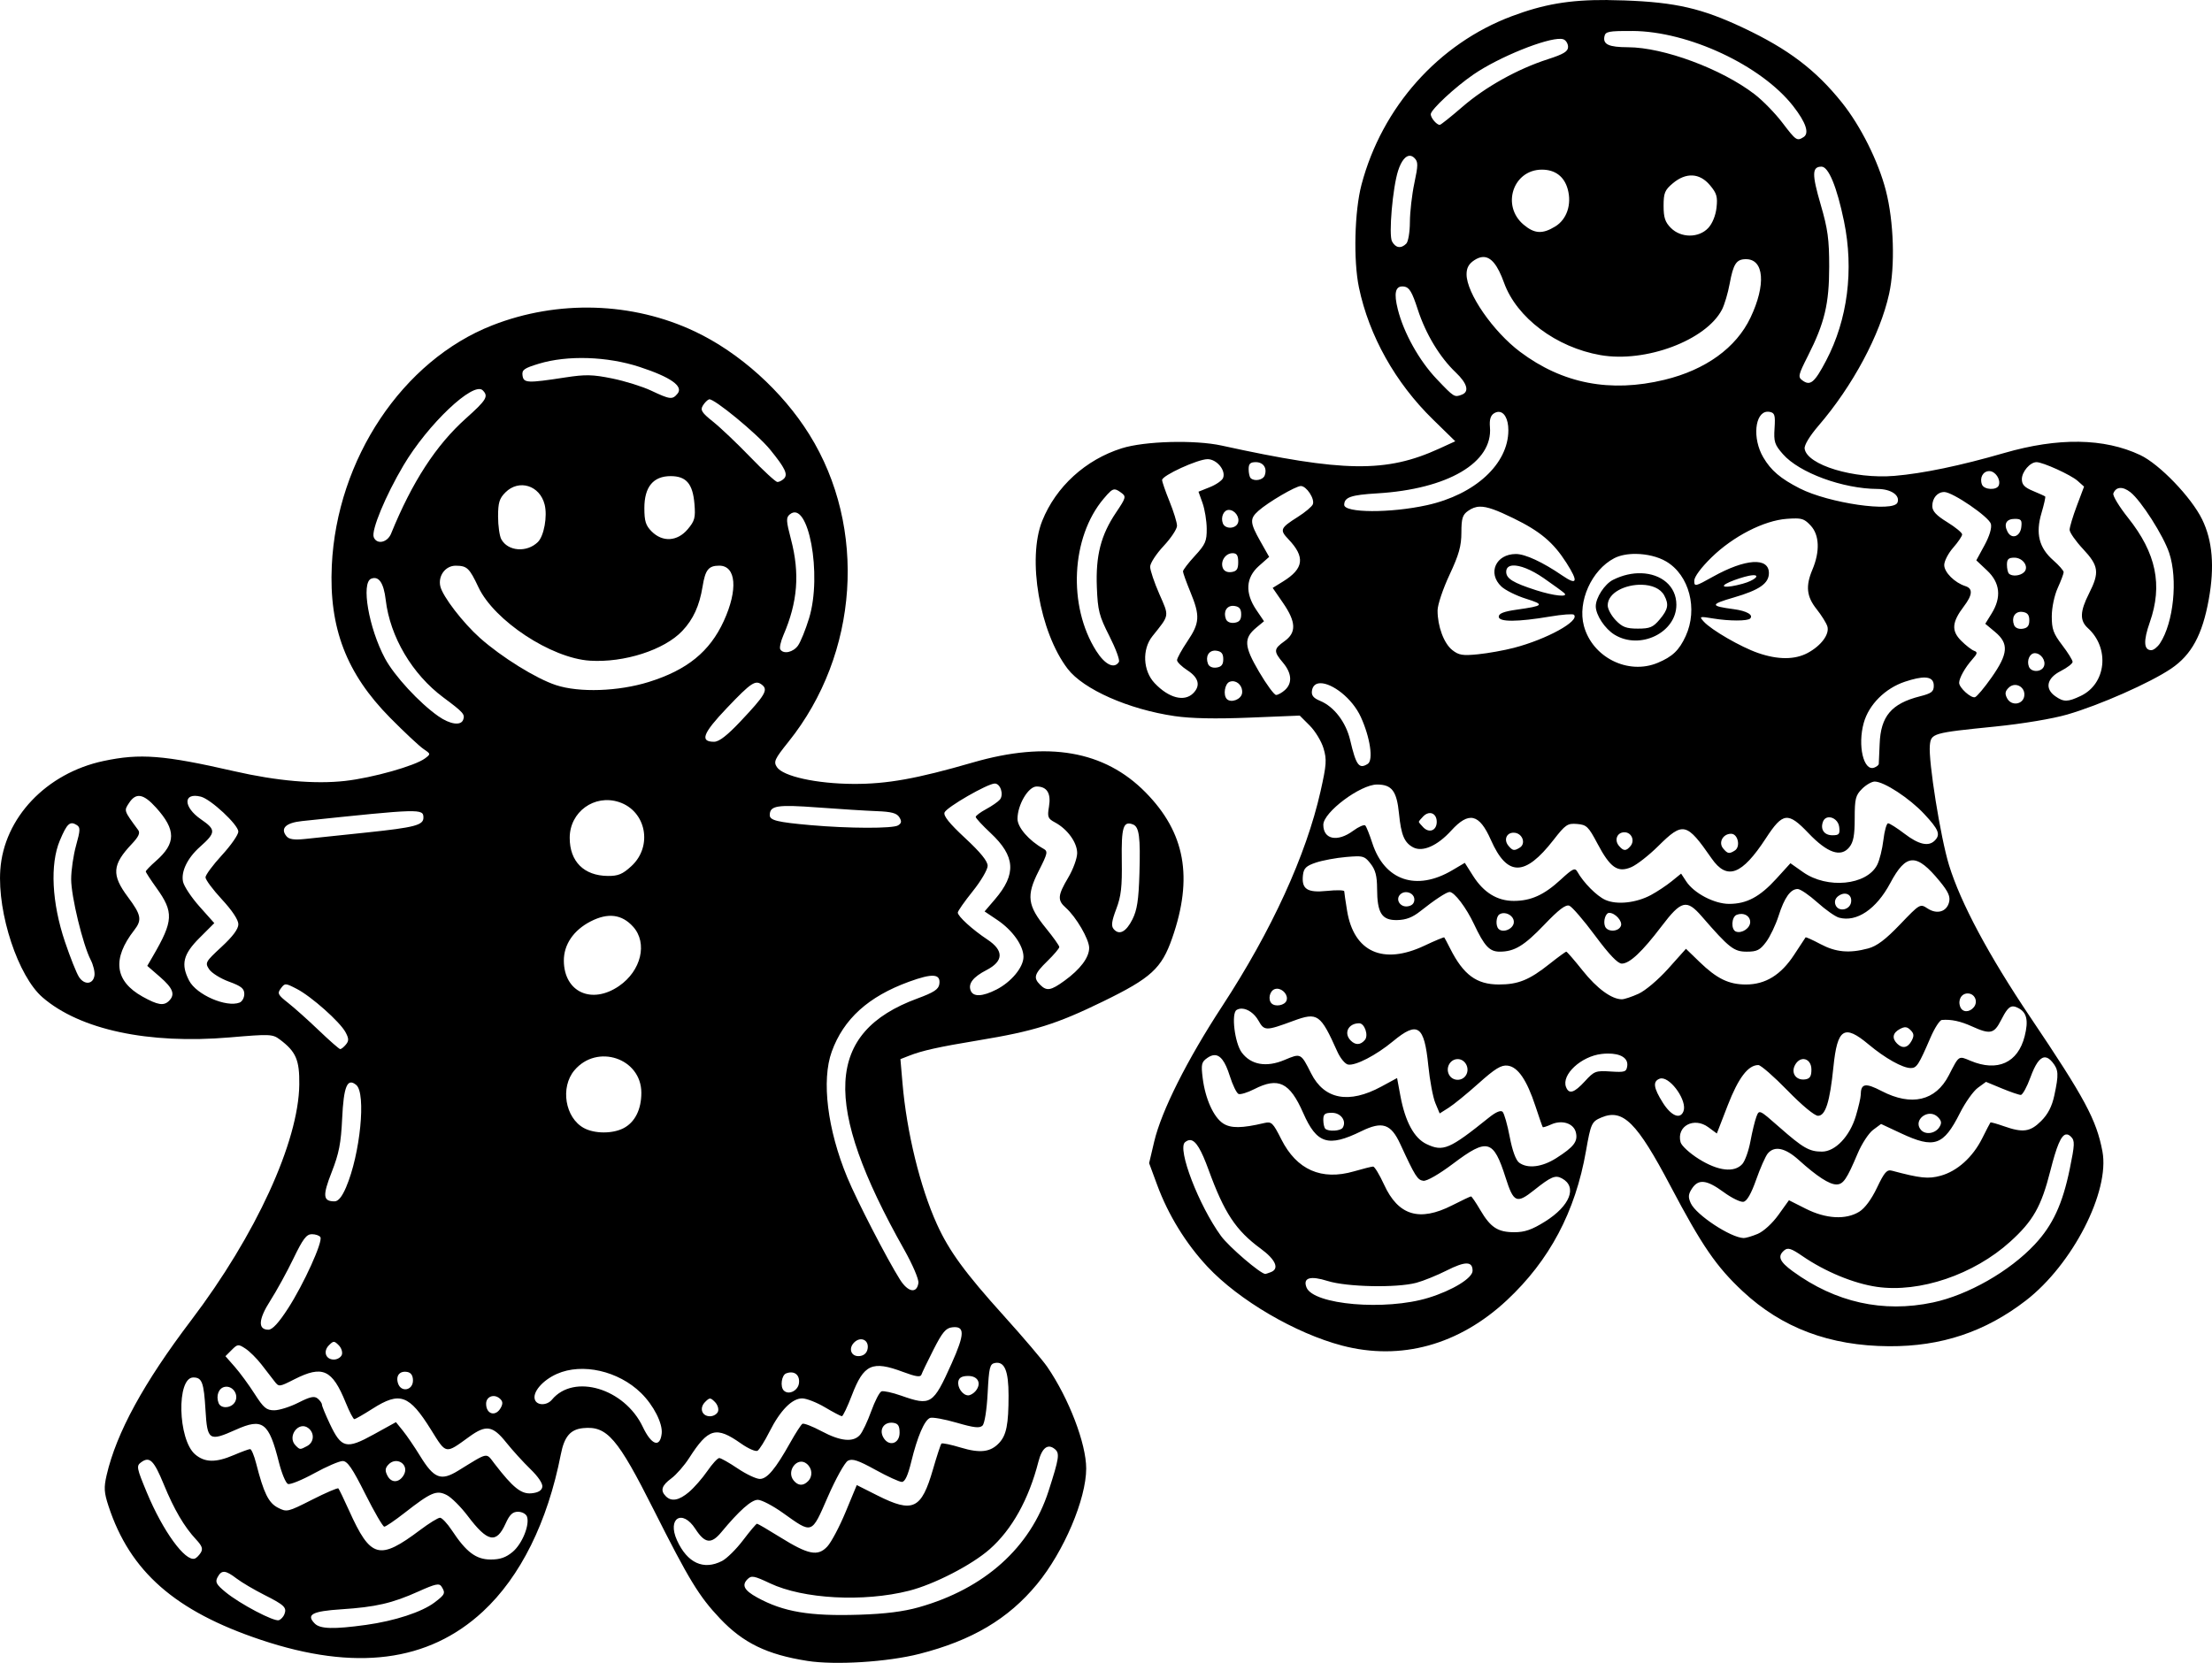
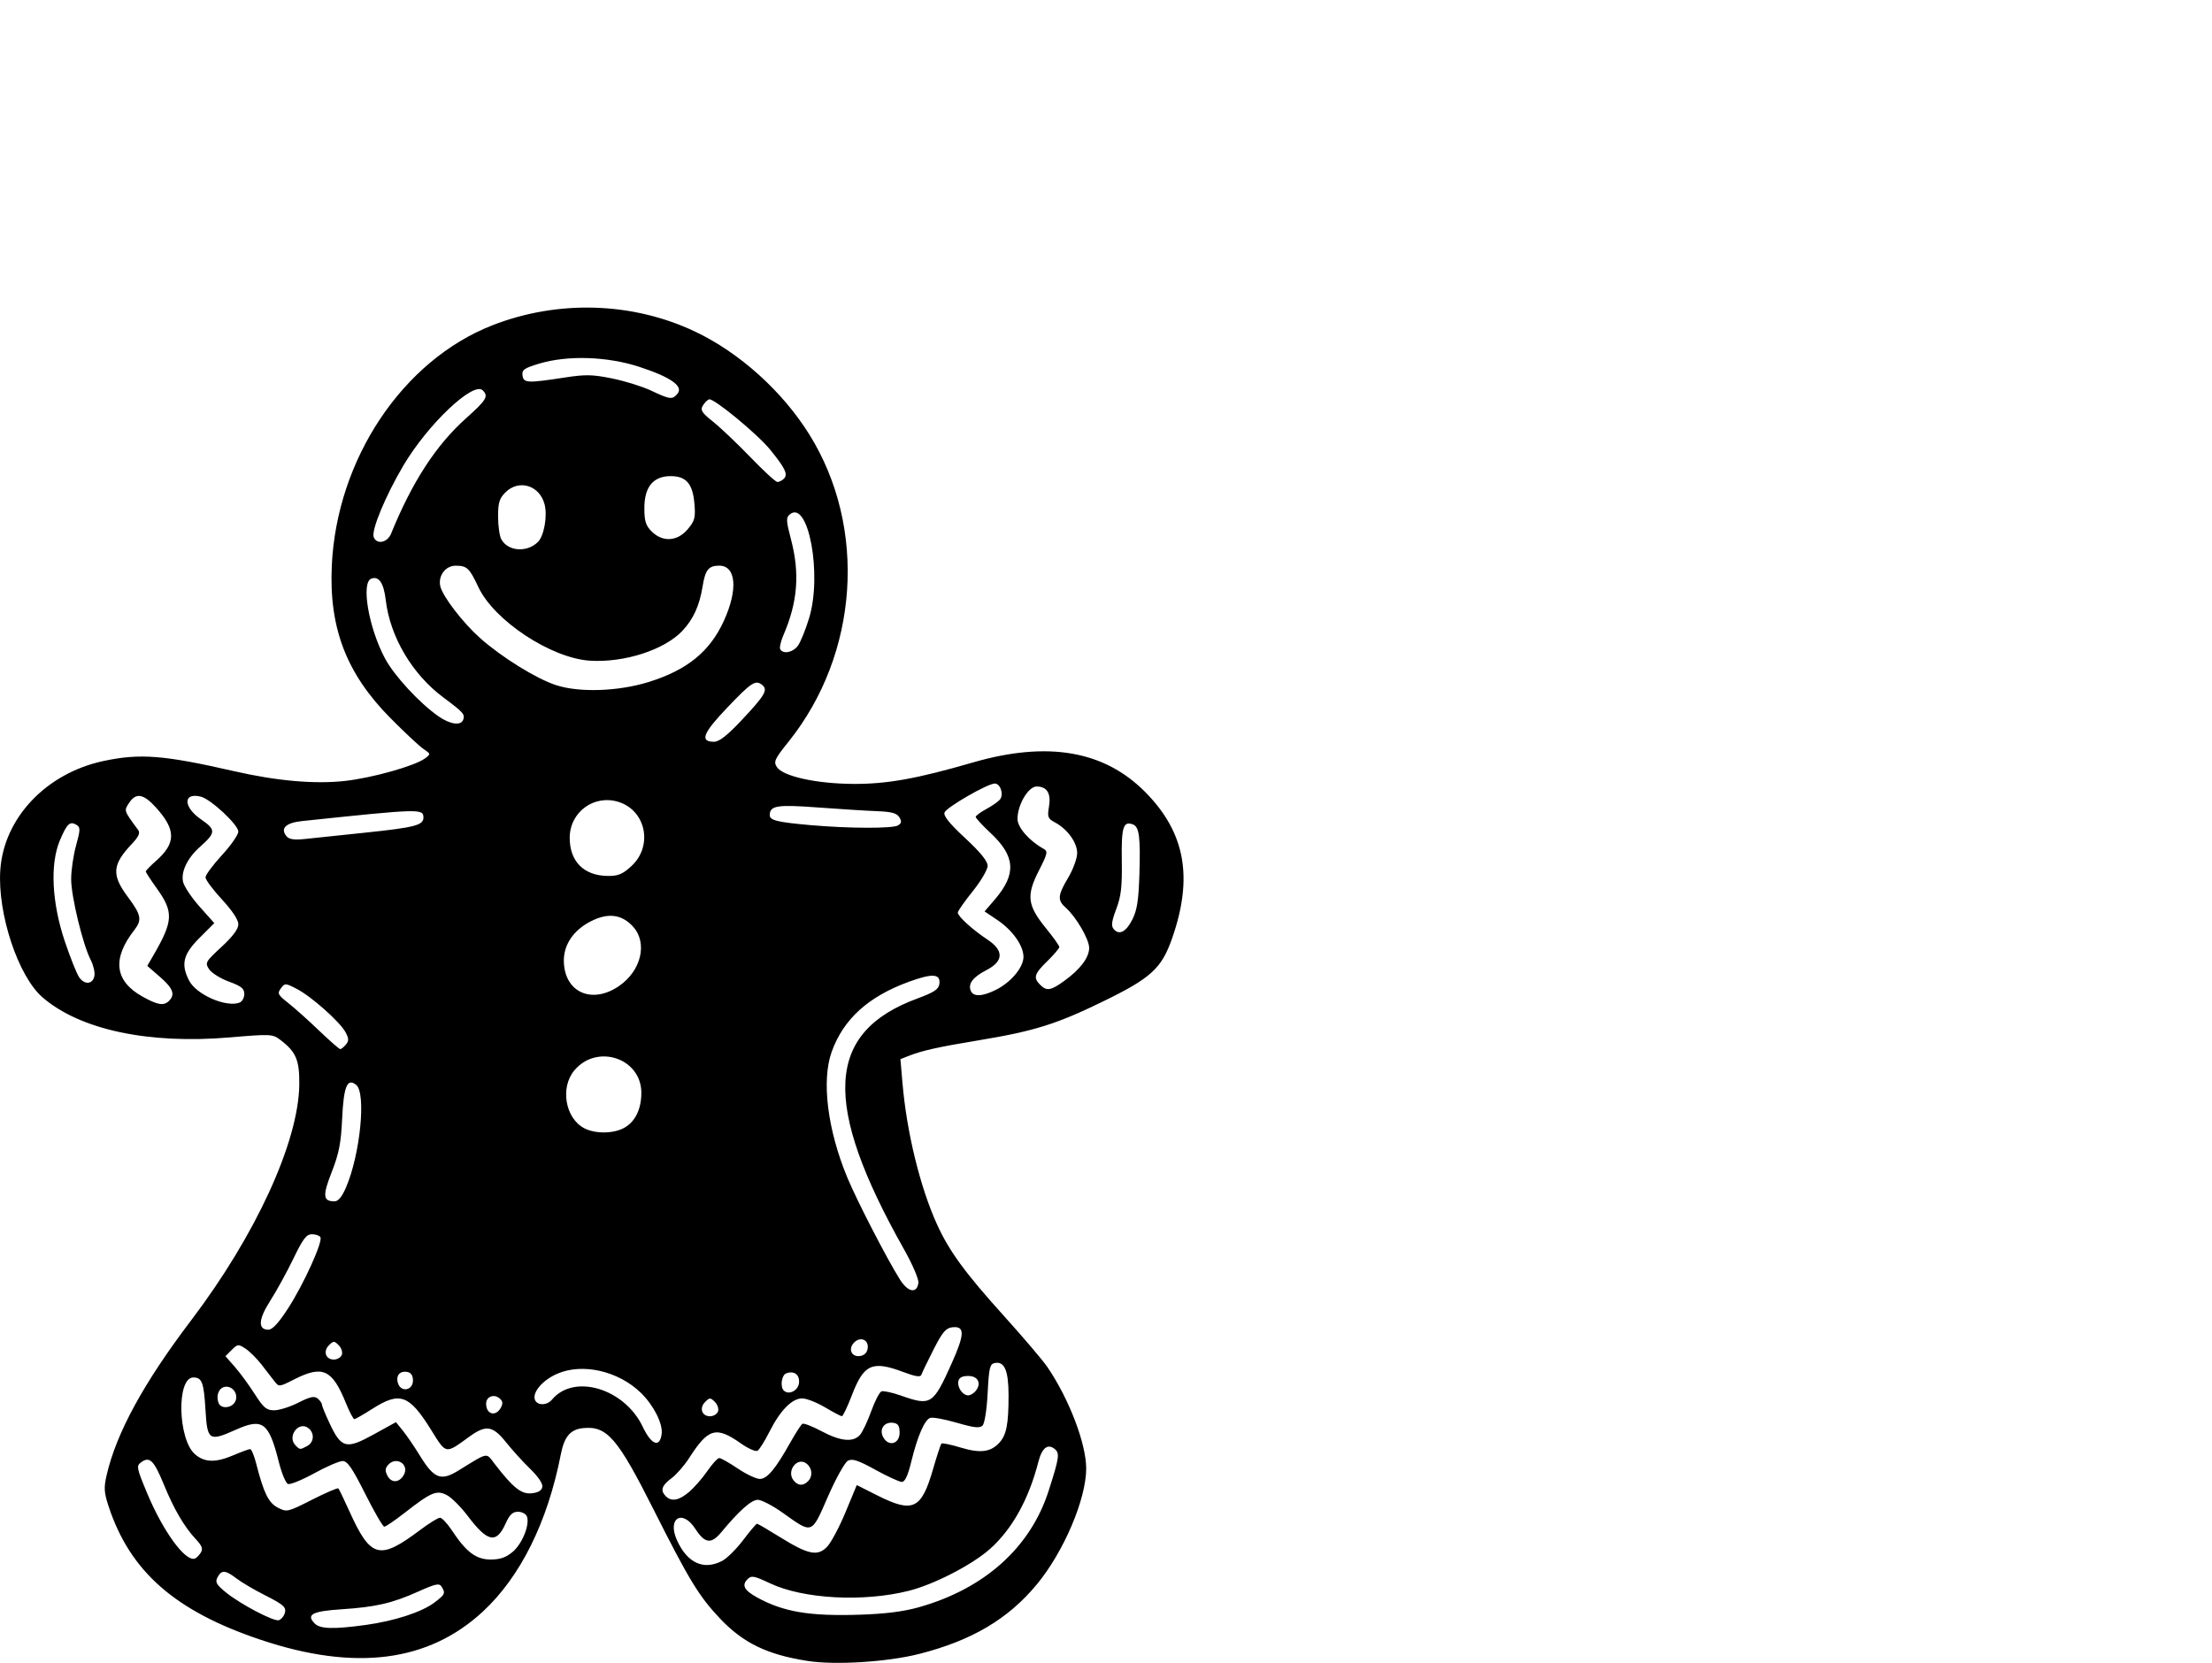
<svg xmlns="http://www.w3.org/2000/svg" xmlns:ns1="http://www.inkscape.org/namespaces/inkscape" xmlns:ns2="http://sodipodi.sourceforge.net/DTD/sodipodi-0.dtd" width="196.043mm" height="147.411mm" viewBox="0 0 196.043 147.411" version="1.1" id="svg24271" ns1:version="0.92.4 (5da689c313, 2019-01-14)" ns2:docname="Gingerbread.svg">
  <defs id="defs24265" />
  <ns2:namedview id="base" pagecolor="#ffffff" bordercolor="#666666" borderopacity="1.0" ns1:pageopacity="0.0" ns1:pageshadow="2" ns1:zoom="0.24748737" ns1:cx="-1331.9449" ns1:cy="514.23047" ns1:document-units="mm" ns1:current-layer="layer1" showgrid="false" ns1:snap-global="false" ns1:window-width="1920" ns1:window-height="1017" ns1:window-x="-8" ns1:window-y="-8" ns1:window-maximized="1" />
  <g ns1:label="Layer 1" ns1:groupmode="layer" id="layer1" transform="translate(-116.675,-215.132)">
    <path style="fill:#000000;stroke:none;stroke-width:0.265" d="m 188.212,362.368 c -3.561,-0.56 -5.677,-1.589 -7.731,-3.761 -1.853,-1.96 -2.739,-3.412 -5.863,-9.62 -3.216,-6.39 -4.141,-7.462 -6.259,-7.253 -1.129,0.111 -1.671,0.746 -1.978,2.317 -1.174,6.01 -3.578,10.859 -6.914,13.948 -4.831,4.473 -11.315,5.3 -19.66,2.508 -7.613,-2.547 -11.613,-6.058 -13.515,-11.862 -0.395,-1.206 -0.422,-1.638 -0.168,-2.737 0.868,-3.759 3.279,-8.178 7.494,-13.734 5.73,-7.553 9.523,-15.829 9.582,-20.905 0.025,-2.18 -0.295,-2.916 -1.736,-3.993 -0.632,-0.472 -0.877,-0.482 -4.423,-0.179 -7.211,0.615 -13.273,-0.681 -16.593,-3.546 -2.163,-1.866 -4.011,-7.439 -3.747,-11.299 0.315,-4.615 4.078,-8.584 9.16,-9.661 3.236,-0.686 5.325,-0.522 11.576,0.909 3.775,0.864 7.156,1.16 9.822,0.86 2.436,-0.274 6.194,-1.334 7.082,-1.997 0.516,-0.386 0.514,-0.399 -0.137,-0.837 -0.364,-0.245 -1.69,-1.485 -2.946,-2.756 -3.883,-3.927 -5.435,-7.972 -5.178,-13.494 0.44,-9.446 6.278,-18.19 14.222,-21.304 5.808,-2.276 12.426,-2.075 17.956,0.545 3.956,1.874 7.751,5.29 10.145,9.131 5.147,8.257 4.388,19.462 -1.843,27.234 -1.238,1.545 -1.343,1.774 -1.031,2.251 0.537,0.82 3.51,1.475 6.775,1.491 2.986,0.015 5.604,-0.454 10.587,-1.898 6.641,-1.925 11.665,-1.056 15.311,2.648 3.513,3.568 4.237,7.54 2.357,12.925 -0.938,2.686 -1.86,3.53 -6.134,5.614 -4.125,2.011 -6.1,2.628 -11.009,3.44 -3.568,0.59 -4.995,0.907 -6.182,1.372 l -0.758,0.297 0.184,2.138 c 0.373,4.348 1.558,9.199 3.05,12.493 1.077,2.378 2.49,4.312 5.95,8.146 1.697,1.881 3.419,3.905 3.826,4.498 1.918,2.795 3.455,6.807 3.455,9.016 0,2.708 -1.983,7.371 -4.359,10.252 -2.545,3.085 -5.764,4.993 -10.429,6.182 -2.832,0.722 -7.459,1.01 -9.941,0.62 z m -39.121,-3.185 c 2.57,-0.355 4.976,-1.143 6.105,-1.999 0.926,-0.703 0.978,-0.822 0.612,-1.402 -0.201,-0.317 -0.535,-0.247 -2.046,0.433 -2.322,1.044 -3.775,1.38 -6.838,1.581 -2.589,0.17 -3.145,0.47 -2.347,1.268 0.478,0.478 1.685,0.51 4.515,0.118 z m -7.21,-0.949 c 0.229,-0.598 0.004,-0.815 -1.786,-1.718 -0.899,-0.454 -2.003,-1.106 -2.453,-1.449 -0.994,-0.758 -1.328,-0.78 -1.685,-0.114 -0.229,0.428 -0.115,0.641 0.704,1.316 1.277,1.053 4.319,2.652 4.738,2.492 0.18,-0.069 0.397,-0.306 0.482,-0.526 z m 56.236,-0.622 c 5.817,-1.644 9.877,-5.286 11.492,-10.31 0.938,-2.919 1.001,-3.336 0.554,-3.707 -0.621,-0.515 -1.14,-0.119 -1.455,1.11 -0.857,3.35 -2.343,6.02 -4.322,7.765 -1.588,1.4 -4.926,3.119 -7.149,3.682 -4.032,1.021 -9.37,0.734 -12.324,-0.663 -1.407,-0.666 -1.642,-0.709 -1.986,-0.364 -0.537,0.537 -0.298,0.99 0.856,1.624 2.323,1.277 4.639,1.668 9.05,1.527 2.292,-0.073 3.914,-0.277 5.284,-0.664 z m -17.448,-4.1 c 0.426,-0.22 1.268,-1.054 1.871,-1.852 0.603,-0.798 1.155,-1.451 1.226,-1.451 0.072,0 0.988,0.534 2.036,1.187 2.516,1.568 3.36,1.735 4.198,0.831 0.351,-0.378 1.081,-1.758 1.623,-3.066 l 0.986,-2.378 1.825,0.919 c 3.152,1.587 3.9,1.237 4.926,-2.304 0.345,-1.193 0.684,-2.225 0.753,-2.293 0.069,-0.069 0.829,0.088 1.69,0.349 1.737,0.526 2.659,0.416 3.428,-0.411 0.642,-0.689 0.83,-1.642 0.83,-4.194 0,-2.203 -0.355,-3.051 -1.208,-2.888 -0.453,0.086 -0.527,0.394 -0.644,2.662 -0.077,1.483 -0.268,2.7 -0.454,2.885 -0.251,0.251 -0.748,0.197 -2.292,-0.252 -1.084,-0.315 -2.145,-0.506 -2.357,-0.425 -0.499,0.192 -1.124,1.646 -1.669,3.887 -0.297,1.221 -0.56,1.786 -0.833,1.786 -0.219,0 -1.272,-0.482 -2.341,-1.072 -1.531,-0.845 -2.048,-1.016 -2.44,-0.806 -0.274,0.146 -1.073,1.583 -1.776,3.191 -1.473,3.37 -1.336,3.321 -3.995,1.428 -0.892,-0.635 -1.888,-1.154 -2.214,-1.154 -0.57,0 -1.641,0.951 -3.237,2.875 -0.893,1.076 -1.457,1.003 -2.299,-0.299 -1.157,-1.788 -2.514,-0.948 -1.628,1.009 0.914,2.019 2.357,2.682 3.995,1.835 z m -46.204,-0.73 c 0.215,-0.341 0.124,-0.601 -0.411,-1.175 -1.055,-1.132 -1.949,-2.656 -2.862,-4.882 -0.88,-2.145 -1.256,-2.512 -2.009,-1.961 -0.436,0.319 -0.404,0.488 0.513,2.694 1.413,3.398 3.394,6.128 4.242,5.845 0.138,-0.046 0.375,-0.28 0.527,-0.521 z m 27.65,-0.08 c 0.847,-0.713 1.534,-2.422 1.26,-3.136 -0.088,-0.229 -0.443,-0.417 -0.789,-0.417 -0.477,0 -0.744,0.253 -1.1,1.043 -0.82,1.819 -1.593,1.665 -3.355,-0.67 -0.608,-0.805 -1.442,-1.638 -1.855,-1.851 -0.906,-0.468 -1.383,-0.267 -3.758,1.588 -0.854,0.667 -1.657,1.213 -1.784,1.213 -0.127,0 -0.887,-1.31 -1.69,-2.91 -1.141,-2.275 -1.577,-2.91 -1.999,-2.91 -0.297,0 -1.429,0.488 -2.516,1.085 -1.087,0.597 -2.136,1.024 -2.331,0.949 -0.195,-0.075 -0.555,-0.937 -0.801,-1.915 -0.893,-3.556 -1.435,-3.964 -3.832,-2.889 -2.355,1.057 -2.518,0.951 -2.676,-1.73 -0.146,-2.472 -0.307,-2.908 -1.081,-2.908 -1.499,0 -1.374,5.494 0.155,6.813 0.852,0.735 1.834,0.754 3.439,0.066 0.679,-0.291 1.328,-0.529 1.443,-0.529 0.115,0 0.353,0.566 0.529,1.257 0.676,2.645 1.098,3.506 1.929,3.936 0.791,0.409 0.865,0.392 3.026,-0.704 1.218,-0.618 2.269,-1.07 2.334,-1.004 0.065,0.065 0.491,0.945 0.946,1.955 1.913,4.249 2.675,4.457 6.311,1.725 0.79,-0.594 1.578,-1.08 1.751,-1.08 0.173,0 0.648,0.506 1.056,1.124 1.271,1.926 2.142,2.58 3.437,2.58 0.841,0 1.356,-0.18 1.952,-0.681 z m 15.623,-5.303 c 0.452,-0.381 1.181,-1.214 1.621,-1.852 0.439,-0.638 0.916,-1.16 1.061,-1.16 0.144,0 0.881,0.417 1.637,0.926 0.756,0.509 1.639,0.926 1.96,0.926 0.65,0 1.382,-0.875 2.705,-3.236 0.467,-0.834 0.948,-1.576 1.067,-1.65 0.12,-0.074 0.884,0.221 1.699,0.656 1.678,0.896 2.808,1.004 3.404,0.327 0.224,-0.255 0.672,-1.199 0.996,-2.1 0.324,-0.9 0.733,-1.692 0.909,-1.759 0.176,-0.068 0.962,0.103 1.747,0.38 2.634,0.927 2.831,0.801 4.466,-2.844 1.179,-2.628 1.191,-3.348 0.056,-3.216 -0.566,0.066 -0.871,0.43 -1.656,1.973 -0.529,1.041 -1.011,2.041 -1.071,2.222 -0.082,0.245 -0.494,0.185 -1.628,-0.239 -2.741,-1.026 -3.485,-0.685 -4.541,2.076 -0.39,1.02 -0.787,1.852 -0.884,1.849 -0.096,-0.002 -0.771,-0.358 -1.498,-0.789 -0.728,-0.432 -1.634,-0.787 -2.014,-0.789 -0.902,-0.006 -1.946,1.056 -2.904,2.952 -0.417,0.827 -0.892,1.586 -1.056,1.687 -0.163,0.101 -0.821,-0.186 -1.462,-0.637 -2.216,-1.562 -2.897,-1.372 -4.599,1.281 -0.429,0.669 -1.141,1.483 -1.582,1.809 -0.858,0.635 -0.993,1.074 -0.485,1.583 0.497,0.497 1.159,0.377 2.052,-0.374 z m -12.999,-0.446 c 0.055,-0.292 -0.354,-0.907 -1.056,-1.587 -0.631,-0.611 -1.599,-1.676 -2.152,-2.368 -1.191,-1.489 -1.777,-1.579 -3.263,-0.503 -2.156,1.562 -2.02,1.586 -3.397,-0.622 -1.936,-3.106 -2.758,-3.401 -5.18,-1.858 -0.794,0.506 -1.518,0.922 -1.611,0.926 -0.092,0.004 -0.435,-0.651 -0.761,-1.455 -1.201,-2.959 -2.053,-3.347 -4.556,-2.079 -1.361,0.69 -1.368,0.69 -1.777,0.159 -0.226,-0.293 -0.745,-0.963 -1.152,-1.489 -0.408,-0.525 -1.04,-1.151 -1.406,-1.391 -0.63,-0.413 -0.695,-0.406 -1.219,0.118 l -0.554,0.554 0.828,0.943 c 0.455,0.518 1.247,1.597 1.759,2.398 0.794,1.242 1.049,1.455 1.737,1.455 0.443,0 1.407,-0.304 2.141,-0.677 1.052,-0.533 1.415,-0.61 1.711,-0.364 0.207,0.172 0.376,0.413 0.376,0.537 0,0.124 0.317,0.894 0.704,1.713 1.024,2.164 1.46,2.269 3.875,0.936 l 1.981,-1.094 0.622,0.769 c 0.342,0.423 1.025,1.425 1.517,2.226 1.233,2.008 1.847,2.247 3.368,1.313 2.746,-1.687 2.453,-1.631 3.238,-0.613 1.635,2.122 2.359,2.701 3.27,2.613 0.584,-0.056 0.896,-0.239 0.957,-0.56 z m 23.541,-0.502 c 0.442,-0.442 0.396,-1.14 -0.102,-1.553 -0.825,-0.685 -1.858,0.642 -1.158,1.486 0.388,0.467 0.835,0.491 1.259,0.067 z m -35.851,-0.506 c 0.612,-0.972 -0.651,-1.802 -1.389,-0.913 -0.238,0.287 -0.242,0.518 -0.015,0.942 0.337,0.63 0.997,0.616 1.403,-0.029 z m -8.529,-2.625 c 0.603,-0.323 0.67,-1.118 0.132,-1.564 -0.866,-0.718 -1.957,0.719 -1.155,1.521 0.385,0.385 0.385,0.385 1.023,0.044 z m 31.418,-1.097 c 0.104,-0.898 -0.718,-2.516 -1.832,-3.605 -2.003,-1.958 -5.204,-2.685 -7.45,-1.692 -1.288,0.57 -2.2,1.647 -1.95,2.301 0.2,0.521 1.07,0.512 1.507,-0.015 1.944,-2.343 6.438,-0.995 8.051,2.413 0.764,1.615 1.524,1.887 1.674,0.599 z m 21.085,-0.084 c 0,-0.603 -0.133,-0.813 -0.552,-0.873 -0.805,-0.115 -1.284,0.558 -0.903,1.269 0.471,0.879 1.456,0.611 1.456,-0.396 z m -16.095,-1.873 c 0.088,-0.23 -0.035,-0.612 -0.273,-0.85 -0.401,-0.401 -0.465,-0.401 -0.866,0 -0.541,0.541 -0.293,1.268 0.433,1.268 0.3,0 0.618,-0.188 0.706,-0.417 z m -19.242,-0.349 c 0.199,-0.372 0.168,-0.585 -0.12,-0.823 -0.508,-0.421 -1.188,-0.147 -1.188,0.479 0,0.951 0.862,1.178 1.308,0.345 z m -23.553,-0.52 c 0.344,-0.643 -0.222,-1.454 -0.921,-1.319 -0.534,0.103 -0.793,0.784 -0.545,1.43 0.209,0.544 1.154,0.472 1.466,-0.111 z m 65.626,-0.95 c 0.551,-0.664 0.224,-1.336 -0.651,-1.336 -0.547,0 -0.814,0.145 -0.878,0.476 -0.105,0.545 0.388,1.244 0.878,1.244 0.183,0 0.476,-0.173 0.651,-0.384 z m -15.652,-0.707 c 0.086,-0.739 -0.432,-1.128 -1.139,-0.857 -0.406,0.156 -0.547,1.18 -0.209,1.518 0.431,0.431 1.269,0.02 1.348,-0.661 z m -34.212,-0.229 c 0,-0.43 -0.17,-0.691 -0.491,-0.752 -0.678,-0.13 -1.052,0.319 -0.835,1.002 0.265,0.836 1.326,0.636 1.326,-0.25 z m -6.306,-2.273 c 0.088,-0.23 -0.035,-0.612 -0.273,-0.85 -0.401,-0.401 -0.465,-0.401 -0.866,0 -0.541,0.541 -0.293,1.268 0.433,1.268 0.3,0 0.618,-0.188 0.706,-0.417 z m 46.607,-0.576 c 0.108,-0.758 -0.638,-1.081 -1.2,-0.519 -0.562,0.562 -0.24,1.307 0.519,1.2 0.384,-0.055 0.627,-0.297 0.681,-0.681 z m -51.373,-3.539 c 1.393,-2.154 3.107,-5.931 2.867,-6.319 -0.089,-0.143 -0.428,-0.261 -0.754,-0.261 -0.481,0 -0.791,0.41 -1.638,2.164 -0.575,1.19 -1.496,2.868 -2.047,3.729 -1.059,1.653 -1.118,2.574 -0.165,2.574 0.35,0 0.91,-0.608 1.737,-1.887 z m 55.868,-2.261 c 0.046,-0.319 -0.515,-1.628 -1.273,-2.973 -7.293,-12.938 -6.96,-19.241 1.177,-22.239 1.466,-0.54 1.885,-0.814 1.951,-1.276 0.133,-0.922 -0.588,-0.979 -2.69,-0.212 -3.599,1.313 -5.791,3.295 -6.842,6.187 -0.926,2.55 -0.391,6.907 1.374,11.166 0.85,2.053 3.528,7.244 4.672,9.055 0.711,1.125 1.493,1.265 1.632,0.292 z m -50.722,-8.484 c 1.253,-2.924 1.789,-8.326 0.899,-9.064 -0.793,-0.658 -1.114,0.109 -1.249,2.98 -0.103,2.187 -0.281,3.1 -0.925,4.741 -0.825,2.104 -0.777,2.597 0.253,2.597 0.327,0 0.661,-0.409 1.023,-1.254 z m 24.588,-5.232 c 1.007,-0.521 1.579,-1.657 1.579,-3.137 0,-3.065 -3.923,-4.383 -5.934,-1.993 -1.27,1.51 -0.825,4.211 0.844,5.117 0.944,0.512 2.535,0.518 3.511,0.013 z m -24.607,-7.413 c 0.274,-0.33 0.268,-0.535 -0.031,-1.094 -0.492,-0.919 -3.028,-3.174 -4.323,-3.843 -1.012,-0.523 -1.05,-0.524 -1.408,-0.045 -0.332,0.445 -0.269,0.57 0.642,1.287 0.555,0.437 1.784,1.536 2.73,2.443 0.947,0.907 1.796,1.651 1.887,1.654 0.091,0.003 0.318,-0.178 0.503,-0.401 z m -15.671,-3.88 c 0.561,-0.561 0.351,-1.115 -0.803,-2.117 l -1.129,-0.98 0.507,-0.872 c 1.812,-3.115 1.852,-3.888 0.312,-6.032 -0.523,-0.728 -0.951,-1.387 -0.951,-1.464 0,-0.077 0.402,-0.493 0.893,-0.924 1.797,-1.578 1.801,-2.764 0.014,-4.742 -1.115,-1.234 -1.773,-1.347 -2.387,-0.411 -0.461,0.704 -0.479,0.653 0.812,2.41 0.186,0.253 0.028,0.595 -0.564,1.22 -1.747,1.846 -1.816,2.748 -0.356,4.704 1.188,1.592 1.273,2.034 0.567,2.941 -1.984,2.546 -1.738,4.519 0.736,5.897 1.353,0.753 1.882,0.837 2.349,0.37 z m 6.249,0.157 c 0.23,-0.088 0.419,-0.431 0.419,-0.761 0,-0.481 -0.269,-0.698 -1.36,-1.096 -0.748,-0.273 -1.538,-0.767 -1.756,-1.097 -0.379,-0.575 -0.332,-0.66 1.098,-1.984 1.008,-0.934 1.493,-1.587 1.491,-2.009 -0.001,-0.39 -0.551,-1.219 -1.457,-2.198 -0.8,-0.864 -1.455,-1.745 -1.455,-1.956 0,-0.211 0.655,-1.096 1.455,-1.967 0.8,-0.871 1.455,-1.811 1.455,-2.09 0,-0.6 -2.442,-2.876 -3.324,-3.097 -1.59,-0.399 -1.577,0.915 0.019,2.014 1.335,0.919 1.325,1.172 -0.098,2.439 -1.111,0.99 -1.694,2.195 -1.496,3.097 0.089,0.405 0.748,1.394 1.465,2.198 l 1.304,1.463 -1.316,1.316 c -1.45,1.45 -1.664,2.334 -0.915,3.782 0.646,1.25 3.29,2.401 4.472,1.947 z m 33.626,-1.465 c 1.969,-1.349 2.557,-3.813 1.255,-5.258 -1,-1.11 -2.229,-1.264 -3.768,-0.473 -1.516,0.779 -2.386,2.06 -2.374,3.494 0.024,2.776 2.469,3.895 4.888,2.237 z m 33.445,0.315 c 1.324,-0.676 2.404,-1.98 2.404,-2.903 0,-0.997 -0.971,-2.365 -2.325,-3.274 l -1.121,-0.753 0.922,-1.077 c 1.916,-2.239 1.81,-3.816 -0.398,-5.881 -0.721,-0.674 -1.311,-1.313 -1.311,-1.42 0,-0.107 0.418,-0.419 0.93,-0.695 0.511,-0.275 1.057,-0.654 1.212,-0.841 0.366,-0.441 0.053,-1.424 -0.453,-1.424 -0.631,0 -4.271,2.098 -4.451,2.564 -0.115,0.301 0.424,0.972 1.828,2.276 1.361,1.264 1.992,2.042 1.992,2.456 0,0.333 -0.595,1.348 -1.323,2.254 -0.728,0.907 -1.323,1.757 -1.323,1.89 0,0.331 1.287,1.504 2.627,2.393 1.471,0.976 1.44,1.916 -0.087,2.706 -1.188,0.615 -1.636,1.195 -1.4,1.813 0.221,0.577 1.04,0.546 2.277,-0.085 z m 6.027,-0.777 c 1.415,-1.025 2.198,-2.066 2.198,-2.923 0,-0.763 -1.157,-2.749 -2.077,-3.563 -0.75,-0.664 -0.714,-1.088 0.225,-2.671 0.432,-0.728 0.787,-1.701 0.789,-2.163 0.005,-0.936 -0.859,-2.132 -1.969,-2.726 -0.629,-0.337 -0.684,-0.48 -0.53,-1.391 0.2,-1.184 -0.171,-1.791 -1.096,-1.791 -0.736,0 -1.693,1.623 -1.693,2.872 0,0.752 1.018,1.926 2.286,2.636 0.43,0.241 0.398,0.393 -0.413,1.992 -1.105,2.178 -0.993,3.048 0.654,5.07 0.648,0.795 1.178,1.542 1.178,1.66 0,0.118 -0.476,0.68 -1.058,1.248 -1.161,1.134 -1.266,1.475 -0.643,2.098 0.583,0.583 0.942,0.525 2.149,-0.349 z m -85.958,-0.476 c 0.045,-0.316 -0.105,-0.937 -0.334,-1.38 -0.695,-1.343 -1.731,-5.623 -1.732,-7.151 -3.7e-4,-0.791 0.197,-2.141 0.438,-3.001 0.374,-1.335 0.384,-1.598 0.066,-1.799 -0.608,-0.385 -0.87,-0.148 -1.506,1.363 -0.885,2.102 -0.714,5.522 0.45,8.976 0.466,1.382 1.026,2.789 1.245,3.125 0.48,0.737 1.259,0.662 1.373,-0.133 z m 91.993,-4.976 c 0.413,-0.826 0.549,-1.716 0.619,-4.056 0.097,-3.247 -0.021,-4.145 -0.574,-4.357 -0.859,-0.33 -1.034,0.233 -0.99,3.188 0.035,2.349 -0.059,3.177 -0.491,4.312 -0.404,1.064 -0.461,1.493 -0.235,1.766 0.489,0.589 1.107,0.274 1.671,-0.853 z m -44.412,-4.713 c 1.922,-1.762 1.323,-4.886 -1.09,-5.682 -2.183,-0.719 -4.372,0.868 -4.372,3.171 0,2.098 1.259,3.357 3.377,3.377 0.917,0.009 1.308,-0.154 2.085,-0.866 z m -23.454,-2.985 c 4.258,-0.448 5.027,-0.649 5.027,-1.316 0,-0.811 -0.233,-0.804 -10.76,0.303 -1.444,0.152 -1.951,0.651 -1.372,1.349 0.227,0.274 0.68,0.339 1.658,0.236 0.74,-0.077 3.191,-0.335 5.446,-0.572 z M 196.272,288.3 c 0.307,-0.196 0.331,-0.36 0.105,-0.724 -0.222,-0.358 -0.695,-0.486 -1.984,-0.535 -0.931,-0.035 -3.289,-0.183 -5.24,-0.328 -3.618,-0.269 -4.257,-0.166 -4.257,0.685 0,0.456 0.677,0.622 3.601,0.881 3.417,0.303 7.318,0.313 7.776,0.021 z m -13.938,-9.253 c 2.124,-2.251 2.424,-2.751 1.907,-3.18 -0.601,-0.499 -0.954,-0.271 -3.154,2.04 -2.127,2.234 -2.409,2.982 -1.127,2.982 0.446,0 1.159,-0.552 2.374,-1.841 z m -24.612,-0.101 c 0.185,-0.482 0.026,-0.662 -1.749,-1.982 -2.765,-2.057 -4.728,-5.377 -5.112,-8.646 -0.178,-1.514 -0.609,-2.146 -1.285,-1.887 -0.914,0.351 -0.224,4.362 1.216,7.063 0.818,1.534 3.047,3.952 4.734,5.132 1.03,0.721 1.989,0.861 2.196,0.32 z m 16.457,-3.36 c 3.397,-1.059 5.402,-2.689 6.644,-5.403 1.272,-2.778 1.097,-4.905 -0.403,-4.905 -0.949,0 -1.238,0.362 -1.478,1.852 -0.274,1.7 -0.827,2.91 -1.8,3.936 -1.597,1.685 -5.149,2.829 -8.185,2.635 -3.431,-0.218 -8.485,-3.549 -9.879,-6.512 -0.804,-1.707 -1.009,-1.902 -2.016,-1.907 -0.908,-0.005 -1.581,0.9 -1.362,1.831 0.211,0.897 1.999,3.225 3.51,4.572 1.91,1.701 4.973,3.603 6.737,4.182 2.07,0.68 5.532,0.562 8.232,-0.28 z m 13.224,-3.23 c 0.232,-0.327 0.672,-1.415 0.978,-2.417 1.18,-3.862 -0.068,-10.568 -1.712,-9.204 -0.338,0.281 -0.325,0.56 0.11,2.216 0.794,3.023 0.592,5.561 -0.673,8.49 -0.239,0.552 -0.363,1.118 -0.277,1.257 0.281,0.454 1.144,0.266 1.575,-0.342 z m -23.059,-9.172 c 0.543,-0.533 0.861,-2.286 0.601,-3.32 -0.428,-1.706 -2.277,-2.28 -3.478,-1.08 -0.535,0.535 -0.649,0.911 -0.649,2.134 0,0.817 0.127,1.722 0.282,2.011 0.579,1.081 2.266,1.213 3.244,0.254 z m -13.007,-0.75 c 1.868,-4.585 3.98,-7.837 6.628,-10.208 1.835,-1.643 2.024,-1.959 1.492,-2.492 -0.823,-0.823 -4.865,3.008 -7.025,6.658 -1.595,2.694 -2.865,5.758 -2.636,6.355 0.264,0.688 1.212,0.495 1.542,-0.313 z m 26.288,-0.385 c 0.624,-0.742 0.699,-1.022 0.597,-2.245 -0.148,-1.788 -0.727,-2.464 -2.111,-2.464 -1.54,0 -2.328,0.957 -2.328,2.829 0,1.164 0.12,1.549 0.649,2.078 0.969,0.969 2.278,0.888 3.192,-0.198 z m 8.529,-4.485 c 0.376,-0.376 0.107,-0.938 -1.233,-2.582 -1.126,-1.382 -5.009,-4.58 -5.402,-4.449 -0.151,0.05 -0.401,0.303 -0.557,0.561 -0.238,0.393 -0.09,0.623 0.907,1.419 0.655,0.522 2.143,1.937 3.307,3.144 1.164,1.207 2.242,2.199 2.394,2.204 0.153,0.005 0.415,-0.129 0.583,-0.296 z m -9.435,-7.53 c 0.548,-0.66 -0.597,-1.468 -3.364,-2.375 -2.862,-0.938 -6.39,-1.051 -8.915,-0.286 -1.324,0.402 -1.527,0.547 -1.455,1.049 0.096,0.673 0.42,0.688 3.788,0.17 1.798,-0.276 2.427,-0.262 4.169,0.093 1.128,0.23 2.676,0.714 3.439,1.074 1.681,0.795 1.886,0.819 2.338,0.273 z" id="path24868" ns1:connector-curvature="0" ns2:nodetypes="ccscscscccccscscscccssssscccccscsccssscsscccscccccccccccccsccccsccccccscccccccccscccccsssccssscsccccccccccscscsscscccscsccsccccscscsccccsssscccccsscsccccsccccscccccccccccccccscccsccscccccccccccccccccccccscccscccsccscsscccscccsccccccssscccccsccsccsscccccccsccscccccccsccccccsccsccccccscccccccccccscccccscccccscccccscsccccscsscccsccccscccssccsccscssscccssccccssscccssssccccccsccccccscccscscscscccccccssccccccsccccccccccscccccccccccscccccsssccscsscsscsscscccccscccsscccccc" />
-     <path style="fill:#000000;stroke:none;stroke-width:0.265" d="m 259.122,215.133 c -3.387,-0.021 -5.649,0.38 -8.468,1.438 -6.484,2.434 -11.495,8.052 -13.311,14.923 -0.622,2.352 -0.731,6.724 -0.228,9.128 0.895,4.277 3.225,8.437 6.541,11.679 l 1.995,1.95 -1.417,0.649 c -4.708,2.154 -8.477,2.102 -19.277,-0.266 -2.38,-0.522 -6.829,-0.402 -8.864,0.239 -3.21,1.011 -5.831,3.402 -7.047,6.428 -1.351,3.361 -0.236,9.862 2.249,13.118 1.394,1.826 5.402,3.599 9.488,4.196 1.454,0.213 3.627,0.257 6.624,0.135 l 4.46,-0.181 0.884,0.884 c 0.486,0.486 1.037,1.393 1.223,2.016 0.299,1 0.268,1.45 -0.266,3.824 -1.271,5.645 -4.332,12.334 -8.706,19.025 -3.125,4.78 -5.392,9.297 -6.034,12.019 l -0.45,1.908 0.713,1.932 c 0.981,2.658 2.549,5.205 4.459,7.247 2.779,2.97 7.796,5.911 11.936,6.996 5.201,1.363 10.352,-0.055 14.597,-4.02 3.781,-3.531 6.068,-7.843 7.011,-13.222 0.431,-2.455 0.506,-2.618 1.373,-2.983 1.906,-0.801 3.137,0.424 6.129,6.099 2.779,5.271 4.052,7.126 6.384,9.304 3.485,3.255 7.713,4.845 12.972,4.877 4.633,0.028 8.532,-1.275 12.132,-4.053 4.135,-3.192 7.456,-9.668 6.782,-13.225 -0.531,-2.8 -1.554,-4.703 -6.385,-11.882 -3.696,-5.492 -6.185,-10.15 -7.212,-13.494 -0.752,-2.448 -1.834,-9.21 -1.698,-10.609 0.105,-1.076 0.228,-1.111 5.809,-1.674 2.413,-0.243 5.071,-0.688 6.376,-1.066 2.861,-0.829 7.328,-2.803 9.193,-4.062 1.812,-1.223 2.774,-2.992 3.343,-6.143 0.524,-2.903 0.333,-5.207 -0.589,-7.092 -0.963,-1.969 -3.781,-4.898 -5.485,-5.702 -3.201,-1.511 -7.267,-1.571 -12.076,-0.177 -3.849,1.115 -7.188,1.811 -9.701,2.021 -3.595,0.3 -7.772,-0.966 -7.967,-2.415 -0.042,-0.311 0.453,-1.128 1.229,-2.03 3.033,-3.526 5.463,-8.069 6.259,-11.694 0.542,-2.471 0.418,-6.41 -0.288,-9.152 -0.666,-2.587 -2.237,-5.733 -3.898,-7.805 -2.323,-2.899 -4.753,-4.74 -8.741,-6.621 -3.658,-1.726 -5.989,-2.264 -10.526,-2.429 -0.535,-0.019 -1.042,-0.031 -1.525,-0.034 z m 2.221,2.745 c 4.964,0.022 11.446,3.054 14.264,6.671 1.124,1.442 1.443,2.4 0.913,2.736 -0.587,0.372 -0.668,0.317 -1.881,-1.278 -0.635,-0.835 -1.744,-1.972 -2.466,-2.525 -2.925,-2.245 -8.063,-4.153 -11.21,-4.162 -1.698,-0.005 -2.234,-0.248 -2.094,-0.953 0.088,-0.444 0.355,-0.496 2.473,-0.487 z m -6.316,0.701 c 0.085,0.006 0.158,0.02 0.215,0.042 0.223,0.086 0.406,0.387 0.406,0.67 0,0.402 -0.391,0.64 -1.786,1.09 -2.687,0.865 -5.541,2.457 -7.588,4.231 -1.008,0.874 -1.907,1.59 -1.997,1.59 -0.277,0 -0.799,-0.616 -0.799,-0.943 0,-0.399 2.158,-2.408 3.79,-3.526 2.275,-1.56 6.479,-3.242 7.759,-3.154 z m -13.375,10.363 c 0.129,0.01 0.258,0.076 0.382,0.201 0.333,0.333 0.331,0.619 -0.009,2.226 -0.215,1.014 -0.392,2.565 -0.395,3.445 -0.003,0.886 -0.146,1.742 -0.322,1.918 -0.465,0.465 -0.949,0.388 -1.264,-0.202 -0.306,-0.572 0.058,-4.779 0.543,-6.273 0.286,-0.88 0.677,-1.347 1.065,-1.316 z m 36.459,0.964 c 0.624,0 1.363,1.795 1.992,4.842 0.889,4.305 0.323,8.722 -1.583,12.35 h 5.3e-4 c -1.029,1.957 -1.403,2.27 -2.102,1.759 -0.412,-0.302 -0.373,-0.475 0.482,-2.165 1.485,-2.933 1.888,-4.621 1.89,-7.922 10e-4,-2.42 -0.125,-3.344 -0.751,-5.489 -0.792,-2.714 -0.778,-3.375 0.072,-3.375 z m -24.779,0.265 c 1.17,0 1.977,0.61 2.285,1.728 0.371,1.345 -0.076,2.683 -1.109,3.312 -1.131,0.69 -1.836,0.649 -2.799,-0.161 -1.998,-1.681 -0.934,-4.879 1.623,-4.879 z m 13.339,0.517 c 0.562,0.028 1.092,0.315 1.55,0.86 0.603,0.716 0.693,1.027 0.583,2.001 -0.079,0.699 -0.369,1.407 -0.736,1.798 -0.839,0.893 -2.409,0.891 -3.304,-0.004 -0.515,-0.515 -0.65,-0.921 -0.65,-1.961 0,-1.14 0.107,-1.402 0.814,-1.997 0.586,-0.493 1.18,-0.725 1.742,-0.697 z m -18.568,7.229 c 0.714,-0.028 1.305,0.707 1.87,2.279 1.115,3.099 4.623,5.732 8.55,6.417 3.997,0.698 9.359,-1.314 10.768,-4.04 0.22,-0.426 0.526,-1.456 0.679,-2.289 0.326,-1.77 0.596,-2.176 1.446,-2.176 1.608,0 1.784,2.265 0.402,5.177 -1.27,2.676 -3.978,4.635 -7.627,5.517 -4.805,1.162 -9.032,0.343 -12.793,-2.48 -2.4,-1.801 -4.746,-5.199 -4.746,-6.872 0,-0.572 0.198,-0.931 0.691,-1.254 0.269,-0.176 0.521,-0.27 0.759,-0.28 z m -7.11,2.608 c 0.044,0.001 0.09,0.006 0.138,0.013 0.448,0.067 0.698,0.491 1.192,2.017 0.706,2.179 1.951,4.245 3.37,5.594 1.022,0.971 1.224,1.708 0.541,1.97 -0.662,0.254 -0.681,0.242 -2.23,-1.386 -1.552,-1.631 -2.925,-4.095 -3.448,-6.187 -0.353,-1.41 -0.219,-2.042 0.438,-2.021 z m 32.303,11.106 c 0.072,-0.005 0.149,2e-4 0.228,0.016 0.44,0.087 0.5,0.29 0.424,1.451 -0.078,1.199 0.005,1.455 0.746,2.298 1.448,1.65 5.311,3.069 8.385,3.082 1.192,0.005 2.011,0.563 1.765,1.203 -0.342,0.892 -6.092,0.06 -8.668,-1.254 -1.697,-0.866 -2.544,-1.586 -3.225,-2.746 -0.991,-1.687 -0.743,-3.979 0.344,-4.05 z m -23.839,0.014 c 0.517,-0.032 0.899,0.607 0.899,1.627 0,2.985 -2.945,5.699 -7.207,6.642 -3.241,0.717 -7.355,0.698 -7.341,-0.034 0.013,-0.669 0.599,-0.872 2.92,-1.011 6.257,-0.374 10.267,-2.729 9.996,-5.872 -0.056,-0.655 0.053,-1.028 0.357,-1.22 0.131,-0.082 0.257,-0.125 0.376,-0.132 z m -25.763,4.191 c 0.816,-2.4e-4 1.639,0.99 1.381,1.662 -0.087,0.227 -0.614,0.596 -1.17,0.818 l -1.011,0.405 0.359,1.005 c 0.197,0.553 0.364,1.573 0.37,2.268 0.01,1.113 -0.114,1.399 -1.046,2.411 -0.582,0.631 -1.058,1.254 -1.057,1.383 7.9e-4,0.129 0.296,0.95 0.655,1.823 0.872,2.116 0.835,2.74 -0.259,4.366 -0.509,0.757 -0.925,1.513 -0.923,1.68 0.002,0.167 0.419,0.574 0.926,0.902 0.998,0.647 1.176,1.359 0.507,2.029 -0.788,0.788 -2.169,0.426 -3.42,-0.897 -1.034,-1.092 -1.124,-2.998 -0.197,-4.158 1.538,-1.925 1.504,-1.717 0.612,-3.749 -0.446,-1.017 -0.811,-2.102 -0.811,-2.412 0,-0.309 0.536,-1.135 1.191,-1.835 0.655,-0.7 1.191,-1.508 1.191,-1.795 0,-0.287 -0.298,-1.255 -0.661,-2.15 -0.364,-0.895 -0.661,-1.754 -0.661,-1.909 0,-0.397 3.161,-1.846 4.029,-1.846 z m 4.277,0.265 c 0.677,0 1.034,0.542 0.785,1.191 -0.155,0.404 -0.922,0.541 -1.242,0.221 -0.097,-0.097 -0.176,-0.454 -0.176,-0.794 0,-0.475 0.146,-0.618 0.633,-0.618 z m 69.189,0 c 0.572,0 3.049,1.126 3.645,1.657 l 0.574,0.512 -0.64,1.7 c -0.352,0.935 -0.64,1.893 -0.64,2.13 0,0.236 0.535,1.002 1.19,1.702 1.394,1.49 1.473,2.079 0.53,3.941 -0.807,1.593 -0.835,2.406 -0.105,3.067 1.964,1.777 1.632,4.942 -0.631,6.016 -1.153,0.547 -1.503,0.552 -2.248,0.03 -0.961,-0.673 -0.765,-1.604 0.471,-2.234 0.582,-0.297 1.058,-0.664 1.058,-0.815 0,-0.151 -0.416,-0.821 -0.926,-1.488 -0.782,-1.025 -0.925,-1.423 -0.92,-2.564 0.003,-0.769 0.231,-1.848 0.529,-2.504 0.288,-0.634 0.523,-1.263 0.523,-1.397 0,-0.134 -0.415,-0.608 -0.922,-1.053 -1.263,-1.109 -1.579,-2.378 -1.043,-4.184 0.227,-0.766 0.375,-1.428 0.329,-1.471 -0.046,-0.043 -0.531,-0.263 -1.076,-0.489 -0.756,-0.313 -0.992,-0.562 -0.992,-1.045 0,-0.66 0.729,-1.509 1.295,-1.509 z m -4.186,0.794 c 0.54,0 1.037,0.735 0.85,1.257 -0.166,0.464 -1.309,0.413 -1.493,-0.066 -0.23,-0.598 0.091,-1.191 0.644,-1.191 z m -61.008,1.323 c 0.499,0 1.247,1.138 1.063,1.617 -0.078,0.203 -0.676,0.706 -1.328,1.119 -1.563,0.989 -1.631,1.15 -0.837,1.982 1.502,1.575 1.372,2.602 -0.476,3.744 l -0.919,0.568 0.919,1.335 c 1.161,1.688 1.196,2.63 0.125,3.393 -0.964,0.687 -0.979,0.894 -0.132,1.9 0.782,0.93 0.847,1.818 0.177,2.425 -0.266,0.241 -0.62,0.438 -0.787,0.438 -0.167,0 -0.846,-0.923 -1.509,-2.051 -1.339,-2.278 -1.38,-2.977 -0.232,-3.928 l 0.67,-0.555 -0.681,-1.004 c -1.018,-1.501 -0.938,-2.863 0.228,-3.896 l 0.909,-0.805 -0.777,-1.377 c -0.933,-1.654 -0.957,-2.007 -0.181,-2.7 0.861,-0.769 3.315,-2.206 3.768,-2.206 z m 72.595,0.174 c 0.264,-0.018 0.585,0.107 0.929,0.377 0.943,0.742 2.924,3.845 3.435,5.383 0.777,2.335 0.388,6.172 -0.811,8.002 -0.222,0.339 -0.572,0.616 -0.778,0.616 -0.67,0 -0.713,-0.817 -0.13,-2.475 1.157,-3.295 0.568,-6.13 -1.924,-9.257 -0.794,-0.996 -1.382,-1.969 -1.308,-2.163 0.116,-0.303 0.323,-0.465 0.587,-0.483 z m -89.07,0.131 c 0.157,0.014 0.325,0.122 0.572,0.302 0.435,0.318 0.403,0.436 -0.479,1.747 -1.342,1.995 -1.809,3.815 -1.698,6.624 0.082,2.07 0.201,2.532 1.111,4.324 0.561,1.104 0.94,2.134 0.844,2.29 -0.404,0.654 -1.233,0.253 -2.011,-0.974 -2.527,-3.983 -2.23,-10.08 0.658,-13.494 0.51,-0.603 0.742,-0.843 1.004,-0.82 z m 73.497,0.225 c 0.744,0 3.976,2.212 4.134,2.829 0.092,0.361 -0.125,1.081 -0.573,1.904 l -0.72,1.324 0.96,0.905 c 1.152,1.087 1.287,2.37 0.398,3.808 l -0.563,0.911 0.871,0.727 c 1.231,1.028 1.165,1.92 -0.297,4.009 -0.643,0.918 -1.31,1.715 -1.483,1.771 -0.353,0.115 -1.406,-0.837 -1.406,-1.271 -10e-6,-0.421 0.523,-1.357 1.158,-2.069 0.465,-0.523 0.494,-0.656 0.168,-0.771 -0.217,-0.077 -0.735,-0.48 -1.151,-0.897 -0.879,-0.879 -0.817,-1.647 0.243,-3.041 0.772,-1.015 0.815,-1.581 0.134,-1.797 -0.947,-0.301 -1.874,-1.224 -1.874,-1.869 0,-0.348 0.357,-1.04 0.794,-1.537 0.437,-0.497 0.794,-1.027 0.794,-1.177 0,-0.15 -0.596,-0.639 -1.323,-1.087 -0.971,-0.597 -1.323,-0.977 -1.323,-1.425 -10e-6,-0.711 0.455,-1.246 1.06,-1.246 z m -41.161,1.3 c 0.648,-0.016 1.499,0.304 2.982,1.028 2.375,1.16 3.534,2.136 4.691,3.948 1.083,1.697 0.969,2.041 -0.374,1.121 -1.726,-1.182 -3.276,-1.901 -4.098,-1.901 -1.786,0 -2.546,1.703 -1.288,2.885 0.349,0.327 1.331,0.814 2.183,1.081 1.674,0.525 1.587,0.626 -0.832,0.969 -1.135,0.161 -1.587,0.338 -1.587,0.622 0,0.482 1.653,0.476 4.57,-0.017 1.058,-0.179 2,-0.249 2.093,-0.156 0.548,0.548 -2.4,2.174 -5.324,2.935 -0.859,0.224 -2.285,0.48 -3.17,0.569 -1.371,0.139 -1.709,0.083 -2.289,-0.376 -0.743,-0.588 -1.306,-2.109 -1.301,-3.516 0.002,-0.492 0.476,-1.908 1.055,-3.145 0.838,-1.79 1.054,-2.556 1.056,-3.755 0.002,-1.255 0.101,-1.575 0.591,-1.918 0.337,-0.236 0.653,-0.366 1.042,-0.375 z m -22.249,0.287 c 0.542,0 1.002,0.658 0.811,1.157 -0.207,0.54 -1.132,0.564 -1.336,0.034 -0.21,-0.546 0.074,-1.191 0.525,-1.191 z m 50.256,0.755 h 5.3e-4 c 0.64,0.007 0.874,0.161 1.318,0.637 0.773,0.827 0.83,2.294 0.152,3.899 -0.617,1.46 -0.52,2.384 0.367,3.501 0.431,0.542 0.86,1.228 0.954,1.523 0.219,0.691 -0.538,1.72 -1.742,2.365 v 5.3e-4 c -1.139,0.61 -2.635,0.612 -4.396,0.003 -1.523,-0.526 -4.137,-2.037 -4.811,-2.781 -0.427,-0.471 -0.396,-0.481 0.878,-0.271 1.377,0.227 3.001,0.227 3.227,5.3e-4 0.322,-0.322 -0.298,-0.678 -1.449,-0.833 -2.117,-0.283 -2.116,-0.419 0.007,-1.037 2.269,-0.661 3.108,-1.246 3.108,-2.165 0,-1.419 -2.084,-1.283 -4.961,0.325 -1.583,0.884 -1.654,0.899 -1.654,0.354 0,-0.345 0.603,-1.159 1.527,-2.063 1.912,-1.871 4.652,-3.276 6.675,-3.423 0.326,-0.024 0.585,-0.037 0.798,-0.035 z m 19.41,0.039 c 0.56,0 0.645,0.107 0.574,0.726 -0.099,0.856 -0.861,1.115 -1.221,0.415 -0.358,-0.695 -0.105,-1.141 0.648,-1.141 z m -33.566,3.107 c 0.938,0.011 1.932,0.24 2.66,0.667 2.049,1.201 2.838,4.213 1.734,6.618 -0.578,1.259 -1.168,1.823 -2.48,2.371 -2.628,1.098 -5.79,-0.485 -6.541,-3.274 -0.579,-2.15 0.679,-4.954 2.692,-6.002 0.51,-0.265 1.205,-0.389 1.934,-0.381 z m -35.766,-0.064 c 0.38,0 0.501,0.192 0.501,0.794 0,0.622 -0.129,0.812 -0.597,0.878 -0.374,0.053 -0.661,-0.084 -0.769,-0.367 -0.229,-0.598 0.24,-1.305 0.866,-1.305 z m 69.283,0.397 c 0.776,0 1.332,0.82 0.87,1.283 -0.335,0.335 -1.069,0.406 -1.346,0.129 -0.097,-0.097 -0.176,-0.454 -0.176,-0.794 0,-0.48 0.145,-0.618 0.652,-0.618 z m -44.446,0.697 c 0.61,-0.042 1.632,0.35 2.746,1.123 0.861,0.597 1.679,1.193 1.817,1.323 0.411,0.387 -0.917,0.25 -2.501,-0.259 -2.038,-0.655 -2.646,-1.03 -2.646,-1.63 0,-0.35 0.218,-0.532 0.583,-0.557 z m 11.391,0.683 c -0.791,-0.025 -1.659,0.159 -2.511,0.588 -0.738,0.371 -1.526,1.578 -1.526,2.339 0,0.776 0.81,2.002 1.667,2.524 2.259,1.377 5.477,-0.184 5.477,-2.657 0,-1.679 -1.367,-2.74 -3.107,-2.794 z m 9.886,0.177 c 0.672,-0.038 0.188,0.452 -0.902,0.754 -1.501,0.417 -2.236,0.318 -1.153,-0.155 0.488,-0.213 1.251,-0.46 1.694,-0.549 0.145,-0.029 0.264,-0.046 0.36,-0.051 z m -9.836,0.844 c 0.854,0.022 1.643,0.316 1.982,0.949 0.427,0.799 0.344,1.237 -0.404,2.126 -0.587,0.697 -0.864,0.814 -1.935,0.814 -1.024,0 -1.379,-0.134 -1.961,-0.742 -0.391,-0.408 -0.711,-0.999 -0.711,-1.313 0,-1.155 1.605,-1.872 3.029,-1.835 z m -36.228,1.87 c 0.038,7.9e-4 0.078,0.004 0.118,0.01 0.437,0.062 0.597,0.261 0.597,0.746 0,0.485 -0.16,0.684 -0.597,0.746 -0.358,0.051 -0.66,-0.082 -0.756,-0.331 -0.247,-0.644 0.062,-1.183 0.638,-1.171 z m 69.85,0.529 c 0.038,7.9e-4 0.078,0.004 0.118,0.01 0.437,0.062 0.596,0.261 0.596,0.746 0,0.485 -0.159,0.684 -0.596,0.746 -0.358,0.051 -0.66,-0.082 -0.756,-0.331 -0.247,-0.644 0.062,-1.183 0.638,-1.171 z m -71.438,3.44 c 0.038,7.9e-4 0.078,0.004 0.118,0.01 0.437,0.062 0.597,0.261 0.597,0.746 0,0.485 -0.16,0.684 -0.597,0.746 -0.358,0.051 -0.66,-0.082 -0.756,-0.331 -0.247,-0.644 0.062,-1.183 0.638,-1.171 z m 72.641,0.227 c 0.542,0 1.002,0.658 0.811,1.157 -0.207,0.54 -1.132,0.564 -1.336,0.034 -0.21,-0.546 0.074,-1.191 0.525,-1.191 z m -9.736,2.159 c 0.532,0.015 0.781,0.255 0.781,0.722 0,0.531 -0.196,0.682 -1.23,0.945 -2.522,0.64 -3.476,1.767 -3.567,4.213 -0.033,0.89 -0.068,1.695 -0.079,1.789 h -5.3e-4 c -0.01,0.094 -0.188,0.236 -0.396,0.315 -0.949,0.364 -1.495,-1.962 -0.932,-3.971 0.454,-1.62 1.899,-3.063 3.653,-3.645 0.772,-0.256 1.357,-0.38 1.77,-0.367 z m -61.407,0.33 c 0.509,-0.034 0.968,0.471 0.884,1.06 -0.078,0.548 -0.973,0.893 -1.347,0.519 -0.35,-0.35 -0.189,-1.365 0.243,-1.531 0.073,-0.028 0.147,-0.044 0.22,-0.049 z m 7.83,0.174 c 1.026,-0.009 2.805,1.305 3.581,3 0.825,1.802 1.124,3.826 0.613,4.15 -0.774,0.49 -1.033,0.14 -1.559,-2.102 -0.374,-1.593 -1.427,-2.971 -2.66,-3.482 -0.594,-0.246 -0.788,-0.483 -0.729,-0.892 0.066,-0.465 0.353,-0.671 0.754,-0.674 z m 61.59,0.153 c 0.453,0.013 0.868,0.418 0.789,0.974 -0.11,0.776 -1.141,0.922 -1.519,0.215 -0.217,-0.405 -0.186,-0.623 0.133,-0.942 0.178,-0.178 0.392,-0.253 0.597,-0.247 z m -12.468,8.565 c 0.831,0.004 3.078,1.474 4.378,2.864 1.303,1.394 1.478,1.834 0.939,2.372 -0.548,0.548 -1.416,0.35 -2.671,-0.609 -0.667,-0.509 -1.323,-0.926 -1.457,-0.926 -0.134,0 -0.323,0.665 -0.418,1.478 -0.096,0.813 -0.345,1.809 -0.554,2.213 -0.934,1.806 -4.423,2.147 -6.56,0.641 l -1.125,-0.793 -1.248,1.373 c -1.466,1.611 -2.63,2.231 -4.186,2.231 -1.314,0 -3.113,-0.944 -3.801,-1.993 l -0.453,-0.691 -0.841,0.683 c -0.463,0.375 -1.287,0.922 -1.832,1.215 -1.316,0.707 -3.034,0.889 -4.049,0.429 -0.762,-0.346 -1.928,-1.521 -2.471,-2.49 -0.213,-0.38 -0.411,-0.286 -1.476,0.696 -1.474,1.359 -2.643,1.888 -4.167,1.887 -1.461,-0.001 -2.664,-0.742 -3.599,-2.215 l -0.735,-1.159 -1.114,0.658 c -3.182,1.879 -6.006,0.915 -7.087,-2.419 -0.24,-0.74 -0.517,-1.435 -0.616,-1.545 -0.099,-0.109 -0.584,0.099 -1.077,0.463 -1.392,1.027 -2.646,0.774 -2.646,-0.532 0,-1.107 3.283,-3.568 4.761,-3.568 1.316,0 1.748,0.575 1.948,2.592 0.186,1.879 0.471,2.559 1.247,2.975 0.834,0.446 2.148,-0.128 3.374,-1.476 1.57,-1.726 2.489,-1.512 3.52,0.819 1.446,3.269 3.009,3.27 5.553,5.3e-4 1.059,-1.361 1.241,-1.484 2.086,-1.414 0.841,0.069 1.006,0.227 1.803,1.735 1.137,2.149 1.793,2.607 3,2.094 0.487,-0.207 1.562,-1.046 2.389,-1.866 2.201,-2.181 2.511,-2.109 4.73,1.089 1.367,1.97 2.683,1.481 4.814,-1.786 1.502,-2.302 1.957,-2.356 3.775,-0.449 1.675,1.758 2.868,2.169 3.616,1.245 0.365,-0.451 0.479,-1.055 0.479,-2.558 0,-1.736 0.076,-2.043 0.649,-2.616 0.357,-0.357 0.863,-0.648 1.124,-0.647 z m -39.389,2.794 c 0.321,0.017 0.574,0.301 0.574,0.776 0,0.759 -0.649,1.033 -1.183,0.499 -0.222,-0.222 -0.404,-0.447 -0.404,-0.499 0,-0.052 0.182,-0.277 0.404,-0.499 0.2,-0.2 0.417,-0.286 0.609,-0.276 z m 35.358,0.374 c 0.388,0.004 0.826,0.34 0.887,0.865 0.072,0.629 -0.01,0.728 -0.604,0.728 -0.732,0 -1.094,-0.527 -0.833,-1.209 0.103,-0.268 0.317,-0.385 0.55,-0.383 z m -18.151,1.328 c 0.626,0 0.947,0.731 0.538,1.224 -0.386,0.465 -0.622,0.458 -1.028,-0.03 -0.43,-0.518 -0.152,-1.194 0.49,-1.194 z m -9.82,0.038 c 0.042,5.3e-4 0.085,0.003 0.129,0.01 0.678,0.097 0.962,0.966 0.427,1.306 -0.496,0.314 -0.641,0.291 -1.015,-0.16 -0.442,-0.533 -0.163,-1.163 0.459,-1.156 z m 19.278,0.095 c 0.604,0 0.856,1.151 0.325,1.487 -0.497,0.315 -0.638,0.29 -1.034,-0.187 -0.438,-0.528 -0.017,-1.301 0.708,-1.301 z m -33.234,1.998 c 0.7,-0.014 0.872,0.134 1.278,0.651 0.433,0.55 0.575,1.096 0.578,2.215 0.006,2.169 0.417,2.814 1.778,2.787 0.789,-0.016 1.364,-0.237 2.063,-0.794 1.247,-0.993 2.316,-1.695 2.583,-1.697 0.424,-0.003 1.474,1.38 2.168,2.854 0.919,1.95 1.373,2.437 2.275,2.437 1.307,0 2.168,-0.522 3.964,-2.401 1.271,-1.33 1.885,-1.796 2.205,-1.673 0.244,0.094 1.272,1.287 2.285,2.652 1.247,1.681 2.01,2.481 2.366,2.481 0.693,0 1.802,-1.041 3.523,-3.307 1.751,-2.307 2.224,-2.424 3.562,-0.882 2.434,2.805 2.849,3.131 3.988,3.131 0.906,0 1.177,-0.136 1.718,-0.86 0.353,-0.473 0.851,-1.515 1.106,-2.315 0.516,-1.619 1.06,-2.383 1.694,-2.379 0.232,10e-4 1.018,0.537 1.745,1.19 0.728,0.653 1.59,1.261 1.918,1.349 1.565,0.424 3.306,-0.751 4.539,-3.063 1.414,-2.653 2.32,-2.685 4.393,-0.155 0.754,0.92 0.945,1.35 0.821,1.846 -0.215,0.856 -1.07,1.105 -1.909,0.556 -0.659,-0.432 -0.675,-0.423 -2.434,1.413 -1.295,1.352 -2.055,1.924 -2.829,2.132 -1.671,0.448 -2.865,0.339 -4.227,-0.386 -0.695,-0.37 -1.289,-0.637 -1.319,-0.595 -0.031,0.042 -0.487,0.736 -1.014,1.543 -1.168,1.788 -2.541,2.634 -4.27,2.634 -1.526,0 -2.579,-0.513 -4.122,-2.008 l -1.195,-1.157 -1.564,1.749 c -0.882,0.986 -2.034,1.962 -2.642,2.238 -0.593,0.269 -1.256,0.489 -1.474,0.489 -0.905,-5.3e-4 -2.208,-0.954 -3.469,-2.537 -0.737,-0.926 -1.393,-1.684 -1.457,-1.684 -0.065,0 -0.739,0.493 -1.499,1.096 -1.787,1.419 -2.766,1.815 -4.481,1.813 -1.975,-0.002 -3.134,-0.857 -4.304,-3.173 -0.257,-0.509 -0.496,-0.959 -0.529,-0.999 -0.034,-0.04 -0.822,0.288 -1.752,0.728 -3.671,1.736 -6.262,0.568 -6.862,-3.094 -0.138,-0.841 -0.251,-1.617 -0.252,-1.723 -8e-4,-0.107 -0.689,-0.123 -1.53,-0.035 -1.753,0.183 -2.271,-0.16 -2.128,-1.409 0.069,-0.602 0.286,-0.811 1.144,-1.1 0.582,-0.196 1.782,-0.419 2.667,-0.496 0.379,-0.033 0.671,-0.055 0.905,-0.06 z m 4.387,3.177 c 0.383,-0.015 0.772,0.248 0.772,0.649 0,0.344 -0.207,0.555 -0.597,0.61 -0.663,0.094 -1.102,-0.608 -0.657,-1.053 0.135,-0.135 0.308,-0.199 0.482,-0.206 z m 38.901,0.133 c 0.373,-0.009 0.647,0.277 0.58,0.745 -0.103,0.72 -1.132,0.908 -1.384,0.252 -0.114,-0.297 -0.02,-0.588 0.256,-0.79 0.188,-0.137 0.378,-0.203 0.547,-0.207 z m -20.858,1.703 c 0.528,0 1.194,0.741 1.036,1.152 -0.209,0.544 -1.206,0.571 -1.411,0.038 -0.177,-0.462 0.052,-1.191 0.375,-1.191 z m -9.293,0.026 c 0.452,0.026 0.898,0.411 0.835,0.857 -0.081,0.567 -0.968,0.921 -1.349,0.539 -0.278,-0.278 -0.227,-1.102 0.08,-1.291 0.133,-0.082 0.284,-0.114 0.435,-0.105 z m 21.035,0.069 c 0.419,0.019 0.752,0.303 0.752,0.718 0,0.54 -0.735,1.036 -1.257,0.849 -0.464,-0.166 -0.413,-1.309 0.067,-1.493 0.15,-0.057 0.299,-0.08 0.438,-0.074 z m -41.187,6.63 c 0.509,-0.006 1.027,0.576 0.841,1.06 -0.161,0.419 -0.994,0.571 -1.323,0.241 -0.335,-0.335 -0.175,-1.091 0.267,-1.26 0.07,-0.027 0.143,-0.04 0.215,-0.041 z m 61.217,0.419 c 0.626,0 0.947,0.731 0.538,1.224 -0.398,0.48 -1.009,0.463 -1.199,-0.034 -0.232,-0.605 0.093,-1.191 0.661,-1.191 z m 3.98,1.149 c 0.153,-0.01 0.322,0.05 0.531,0.161 0.729,0.39 0.884,1.101 0.538,2.476 -0.595,2.362 -2.41,3.188 -4.8,2.185 -1.08,-0.453 -1,-0.507 -1.925,1.289 -1.166,2.264 -3.306,2.766 -5.949,1.394 -1.46,-0.758 -1.849,-0.682 -1.859,0.359 -0.002,0.228 -0.194,1.055 -0.426,1.838 -0.538,1.813 -1.827,3.171 -3.008,3.171 -1.122,0 -1.675,-0.318 -3.779,-2.17 -1.775,-1.563 -1.786,-1.569 -2.03,-0.927 -0.135,0.355 -0.374,1.336 -0.53,2.18 -0.156,0.844 -0.481,1.753 -0.722,2.02 -0.709,0.784 -2.143,0.618 -3.84,-0.443 -0.82,-0.513 -1.549,-1.182 -1.632,-1.498 -0.373,-1.426 1.192,-2.265 2.467,-1.322 l 0.749,0.553 0.968,-2.5 c 0.944,-2.436 1.804,-3.567 2.712,-3.567 0.213,0 1.373,1.012 2.577,2.249 1.284,1.32 2.404,2.249 2.71,2.249 0.663,0 1.052,-1.234 1.366,-4.33 0.347,-3.423 0.951,-3.811 3.113,-2.001 1.467,1.228 3.02,2.099 3.744,2.099 0.523,0 0.702,-0.277 1.751,-2.712 0.361,-0.837 0.811,-1.535 1.001,-1.551 0.827,-0.07 1.648,0.106 2.679,0.574 1.598,0.725 1.95,0.653 2.552,-0.527 0.444,-0.871 0.705,-1.228 1.042,-1.25 z m -68.31,0.197 c 0.512,0.017 1.109,0.422 1.467,1.057 0.522,0.928 0.651,0.929 3.086,0.031 2.16,-0.796 2.409,-0.622 3.909,2.724 0.261,0.582 0.686,1.097 0.944,1.145 0.666,0.123 2.487,-0.819 3.991,-2.064 2.188,-1.812 2.768,-1.414 3.125,2.148 0.133,1.329 0.415,2.829 0.626,3.333 l 0.383,0.917 0.801,-0.507 c 0.441,-0.279 1.633,-1.251 2.649,-2.161 1.46,-1.307 1.999,-1.637 2.566,-1.571 0.912,0.106 1.704,1.261 2.474,3.603 0.32,0.975 0.61,1.806 0.644,1.848 0.034,0.042 0.367,-0.063 0.738,-0.232 0.959,-0.437 1.994,-0.111 2.196,0.692 0.202,0.805 -0.165,1.29 -1.731,2.287 -1.26,0.802 -2.535,0.96 -3.291,0.407 -0.295,-0.216 -0.605,-1.065 -0.84,-2.298 -0.205,-1.076 -0.488,-2.071 -0.629,-2.212 -0.165,-0.165 -0.596,0.017 -1.212,0.512 -3.502,2.814 -4.053,3.049 -5.527,2.35 -1.102,-0.523 -1.894,-1.986 -2.322,-4.288 l -0.291,-1.567 -1.399,0.758 c -2.87,1.554 -5.053,1.144 -6.219,-1.17 -0.912,-1.811 -0.905,-1.806 -2.361,-1.191 -1.6,0.676 -2.973,0.437 -3.787,-0.66 -0.625,-0.842 -0.945,-3.472 -0.459,-3.772 0.14,-0.086 0.301,-0.124 0.471,-0.118 z m 10.403,1.299 c 0.473,0 0.838,1.069 0.503,1.472 -0.384,0.463 -0.833,0.486 -1.256,0.062 -0.653,-0.653 -0.221,-1.535 0.753,-1.535 z m 48.434,0.354 c 0.144,0.014 0.272,0.096 0.426,0.25 0.308,0.308 0.328,0.511 0.092,0.952 -0.336,0.627 -0.812,0.718 -1.286,0.243 -0.475,-0.475 -0.385,-0.951 0.242,-1.287 0.22,-0.118 0.381,-0.172 0.526,-0.158 z m -26.429,2.33 c 1.155,-0.017 1.845,0.402 1.746,1.104 -0.075,0.524 -0.212,0.569 -1.479,0.486 -1.315,-0.086 -1.448,-0.035 -2.268,0.86 -0.954,1.042 -1.422,1.185 -1.679,0.513 -0.419,-1.091 1.342,-2.724 3.158,-2.929 0.183,-0.021 0.357,-0.032 0.522,-0.034 z m -34.878,0.143 c 0.555,-0.041 0.991,0.548 1.397,1.836 0.257,0.816 0.609,1.537 0.781,1.604 0.172,0.066 0.796,-0.126 1.386,-0.427 2.145,-1.094 3.147,-0.606 4.344,2.117 1.2,2.731 2.217,3.049 5.146,1.612 1.866,-0.915 2.625,-0.663 3.459,1.147 1.313,2.848 1.519,3.176 2.036,3.246 0.314,0.043 1.388,-0.575 2.646,-1.521 3.044,-2.29 3.569,-2.148 4.652,1.251 0.705,2.214 0.974,2.332 2.521,1.1 1.507,-1.2 1.879,-1.358 2.466,-1.043 1.386,0.742 0.725,2.437 -1.49,3.823 -1.166,0.729 -1.799,0.95 -2.725,0.95 -1.469,0 -2.114,-0.422 -3.027,-1.98 -0.385,-0.657 -0.752,-1.195 -0.814,-1.195 -0.062,0 -0.816,0.357 -1.675,0.794 -2.9,1.474 -4.773,0.903 -6.03,-1.837 -0.405,-0.882 -0.841,-1.603 -0.97,-1.603 -0.129,0 -0.893,0.191 -1.698,0.425 -2.876,0.836 -5.073,-0.131 -6.438,-2.836 -0.753,-1.492 -0.868,-1.6 -1.524,-1.445 -1.982,0.469 -2.958,0.477 -3.64,0.03 -0.844,-0.553 -1.581,-2.193 -1.808,-4.027 -0.15,-1.212 -0.104,-1.416 0.407,-1.774 0.215,-0.151 0.413,-0.234 0.598,-0.248 z m 73.596,0.195 c 0.028,-0.002 0.056,-0.002 0.084,0 0.203,0.017 0.411,0.161 0.629,0.43 0.546,0.674 0.568,1.069 0.166,2.946 -0.209,0.973 -0.562,1.66 -1.164,2.262 -0.97,0.97 -1.617,1.061 -3.307,0.465 -0.623,-0.22 -1.16,-0.369 -1.192,-0.331 -0.033,0.038 -0.363,0.675 -0.735,1.416 -0.84,1.673 -2.209,2.902 -3.683,3.306 -1.086,0.298 -1.795,0.224 -4.311,-0.448 -0.448,-0.12 -0.668,0.131 -1.323,1.506 -0.493,1.035 -1.082,1.831 -1.58,2.135 -1.192,0.729 -2.95,0.63 -4.728,-0.267 l -1.496,-0.754 -0.936,1.303 c -0.543,0.756 -1.316,1.461 -1.84,1.681 -0.497,0.208 -1.057,0.373 -1.243,0.367 -1.151,-0.035 -4.21,-2.052 -4.681,-3.086 -0.247,-0.542 -0.226,-0.795 0.106,-1.302 0.571,-0.871 1.303,-0.788 2.808,0.317 0.709,0.52 1.499,0.906 1.755,0.857 0.31,-0.059 0.688,-0.717 1.128,-1.967 0.364,-1.033 0.825,-2.074 1.024,-2.313 0.594,-0.709 1.55,-0.509 2.752,0.577 1.603,1.448 2.707,2.165 3.333,2.165 0.606,0 0.917,-0.454 1.886,-2.749 0.364,-0.862 0.979,-1.802 1.367,-2.09 l 0.705,-0.523 1.771,0.829 c 2.95,1.38 3.758,1.102 5.22,-1.799 0.472,-0.936 1.185,-1.941 1.583,-2.233 l 0.725,-0.53 1.396,0.579 c 0.768,0.318 1.528,0.579 1.687,0.579 0.16,0 0.546,-0.703 0.859,-1.561 0.419,-1.15 0.817,-1.729 1.234,-1.766 z m -51.999,0.152 c 0.662,0 1.091,0.794 0.754,1.396 -0.332,0.593 -1.2,0.586 -1.52,-0.013 -0.328,-0.614 0.097,-1.382 0.766,-1.382 z m 30.681,5.3e-4 c 0.356,0.026 0.669,0.359 0.669,0.926 0,0.603 -0.133,0.813 -0.552,0.873 -0.805,0.115 -1.284,-0.558 -0.903,-1.269 0.206,-0.385 0.51,-0.55 0.787,-0.53 z m -12.618,1.709 c 0.872,-0.016 2.295,2.012 1.948,2.916 -0.287,0.747 -1.086,0.417 -1.824,-0.751 -0.835,-1.321 -0.913,-1.895 -0.29,-2.134 0.052,-0.02 0.108,-0.03 0.166,-0.031 z m -29.197,3.053 c 0.785,0 1.309,0.732 0.945,1.32 -0.185,0.299 -1.272,0.363 -1.545,0.091 -0.097,-0.097 -0.176,-0.454 -0.176,-0.794 0,-0.506 0.139,-0.618 0.776,-0.618 z m 53.007,0.085 c 0.236,7.9e-4 0.478,0.086 0.681,0.289 0.328,0.328 0.362,0.537 0.142,0.887 -0.371,0.592 -1.251,0.72 -1.65,0.24 -0.545,-0.657 0.119,-1.419 0.827,-1.416 z m 12.144,1.833 c 0.11,0.018 0.224,0.09 0.344,0.21 0.343,0.343 0.33,0.681 -0.111,2.83 -0.64,3.125 -1.509,5.001 -3.105,6.708 -2.231,2.386 -5.918,4.488 -9.025,5.147 -4.423,0.937 -8.633,3e-5 -12.425,-2.766 -1.185,-0.864 -1.373,-1.339 -0.741,-1.864 0.309,-0.257 0.619,-0.157 1.593,0.513 2.012,1.384 4.56,2.438 6.61,2.733 3.781,0.545 8.583,-1.083 11.81,-4.003 2.036,-1.843 2.755,-3.113 3.563,-6.3 0.55,-2.17 0.944,-3.131 1.376,-3.206 0.036,-0.006 0.072,-0.006 0.109,-5.3e-4 z m -77.694,0.503 c 0.481,0.055 0.952,0.86 1.598,2.632 1.395,3.828 2.415,5.371 4.625,6.992 1.325,0.972 1.673,1.782 0.894,2.08 -0.23,0.088 -0.449,0.161 -0.486,0.161 -0.424,0 -3.228,-2.404 -3.932,-3.37 -1.967,-2.701 -3.895,-7.722 -3.189,-8.307 0.169,-0.141 0.331,-0.206 0.491,-0.188 z m 24.47,10.936 c 0.367,0.004 0.527,0.219 0.527,0.645 0,0.65 -1.786,1.745 -3.912,2.397 -3.81,1.169 -10.218,0.62 -10.811,-0.928 -0.326,-0.85 0.336,-1.049 1.876,-0.563 1.703,0.537 6.133,0.626 7.869,0.159 0.621,-0.167 1.828,-0.657 2.684,-1.089 0.827,-0.418 1.401,-0.625 1.767,-0.621 z" id="path24870" ns1:connector-curvature="0" ns2:nodetypes="sccccccscscscccccsccccsccsscccccscccccsccccsccsccsccccccccscsccsscssccccccssccccsccssscsscccscssccscccscccsccccccccscccccccccccscccscccccccccccsccssccscscscsccssscccssccccccccccccccsssccsscccccccccsccccccccsccccscccccccscccccscccccccccccccccscsscsccccscccsscccccccccscsscccscccccccscsscscccsccsccccsccssccssccssccccscccscsccccccsccssssccssccccscccccssccscsscssccccccccccccccccccccccccccccscccccscccccsccccccccsscccccccccccccscccccsccccsccsccscccccscssccccccssccssccsccccccccccccccsccccccscccccccccccccsccccccccsccscccccscccscccccsccsccscccccscccccccccscsccsccccccccccsccccccccccccccccccccscccscsscccsccscssccsccccccccsccccscsccsccccccccccccccccccccccccsscccccsccccccccsccsccscsccccccccsccssssccsccssscccsccccccccsscccccscccc" />
  </g>
</svg>